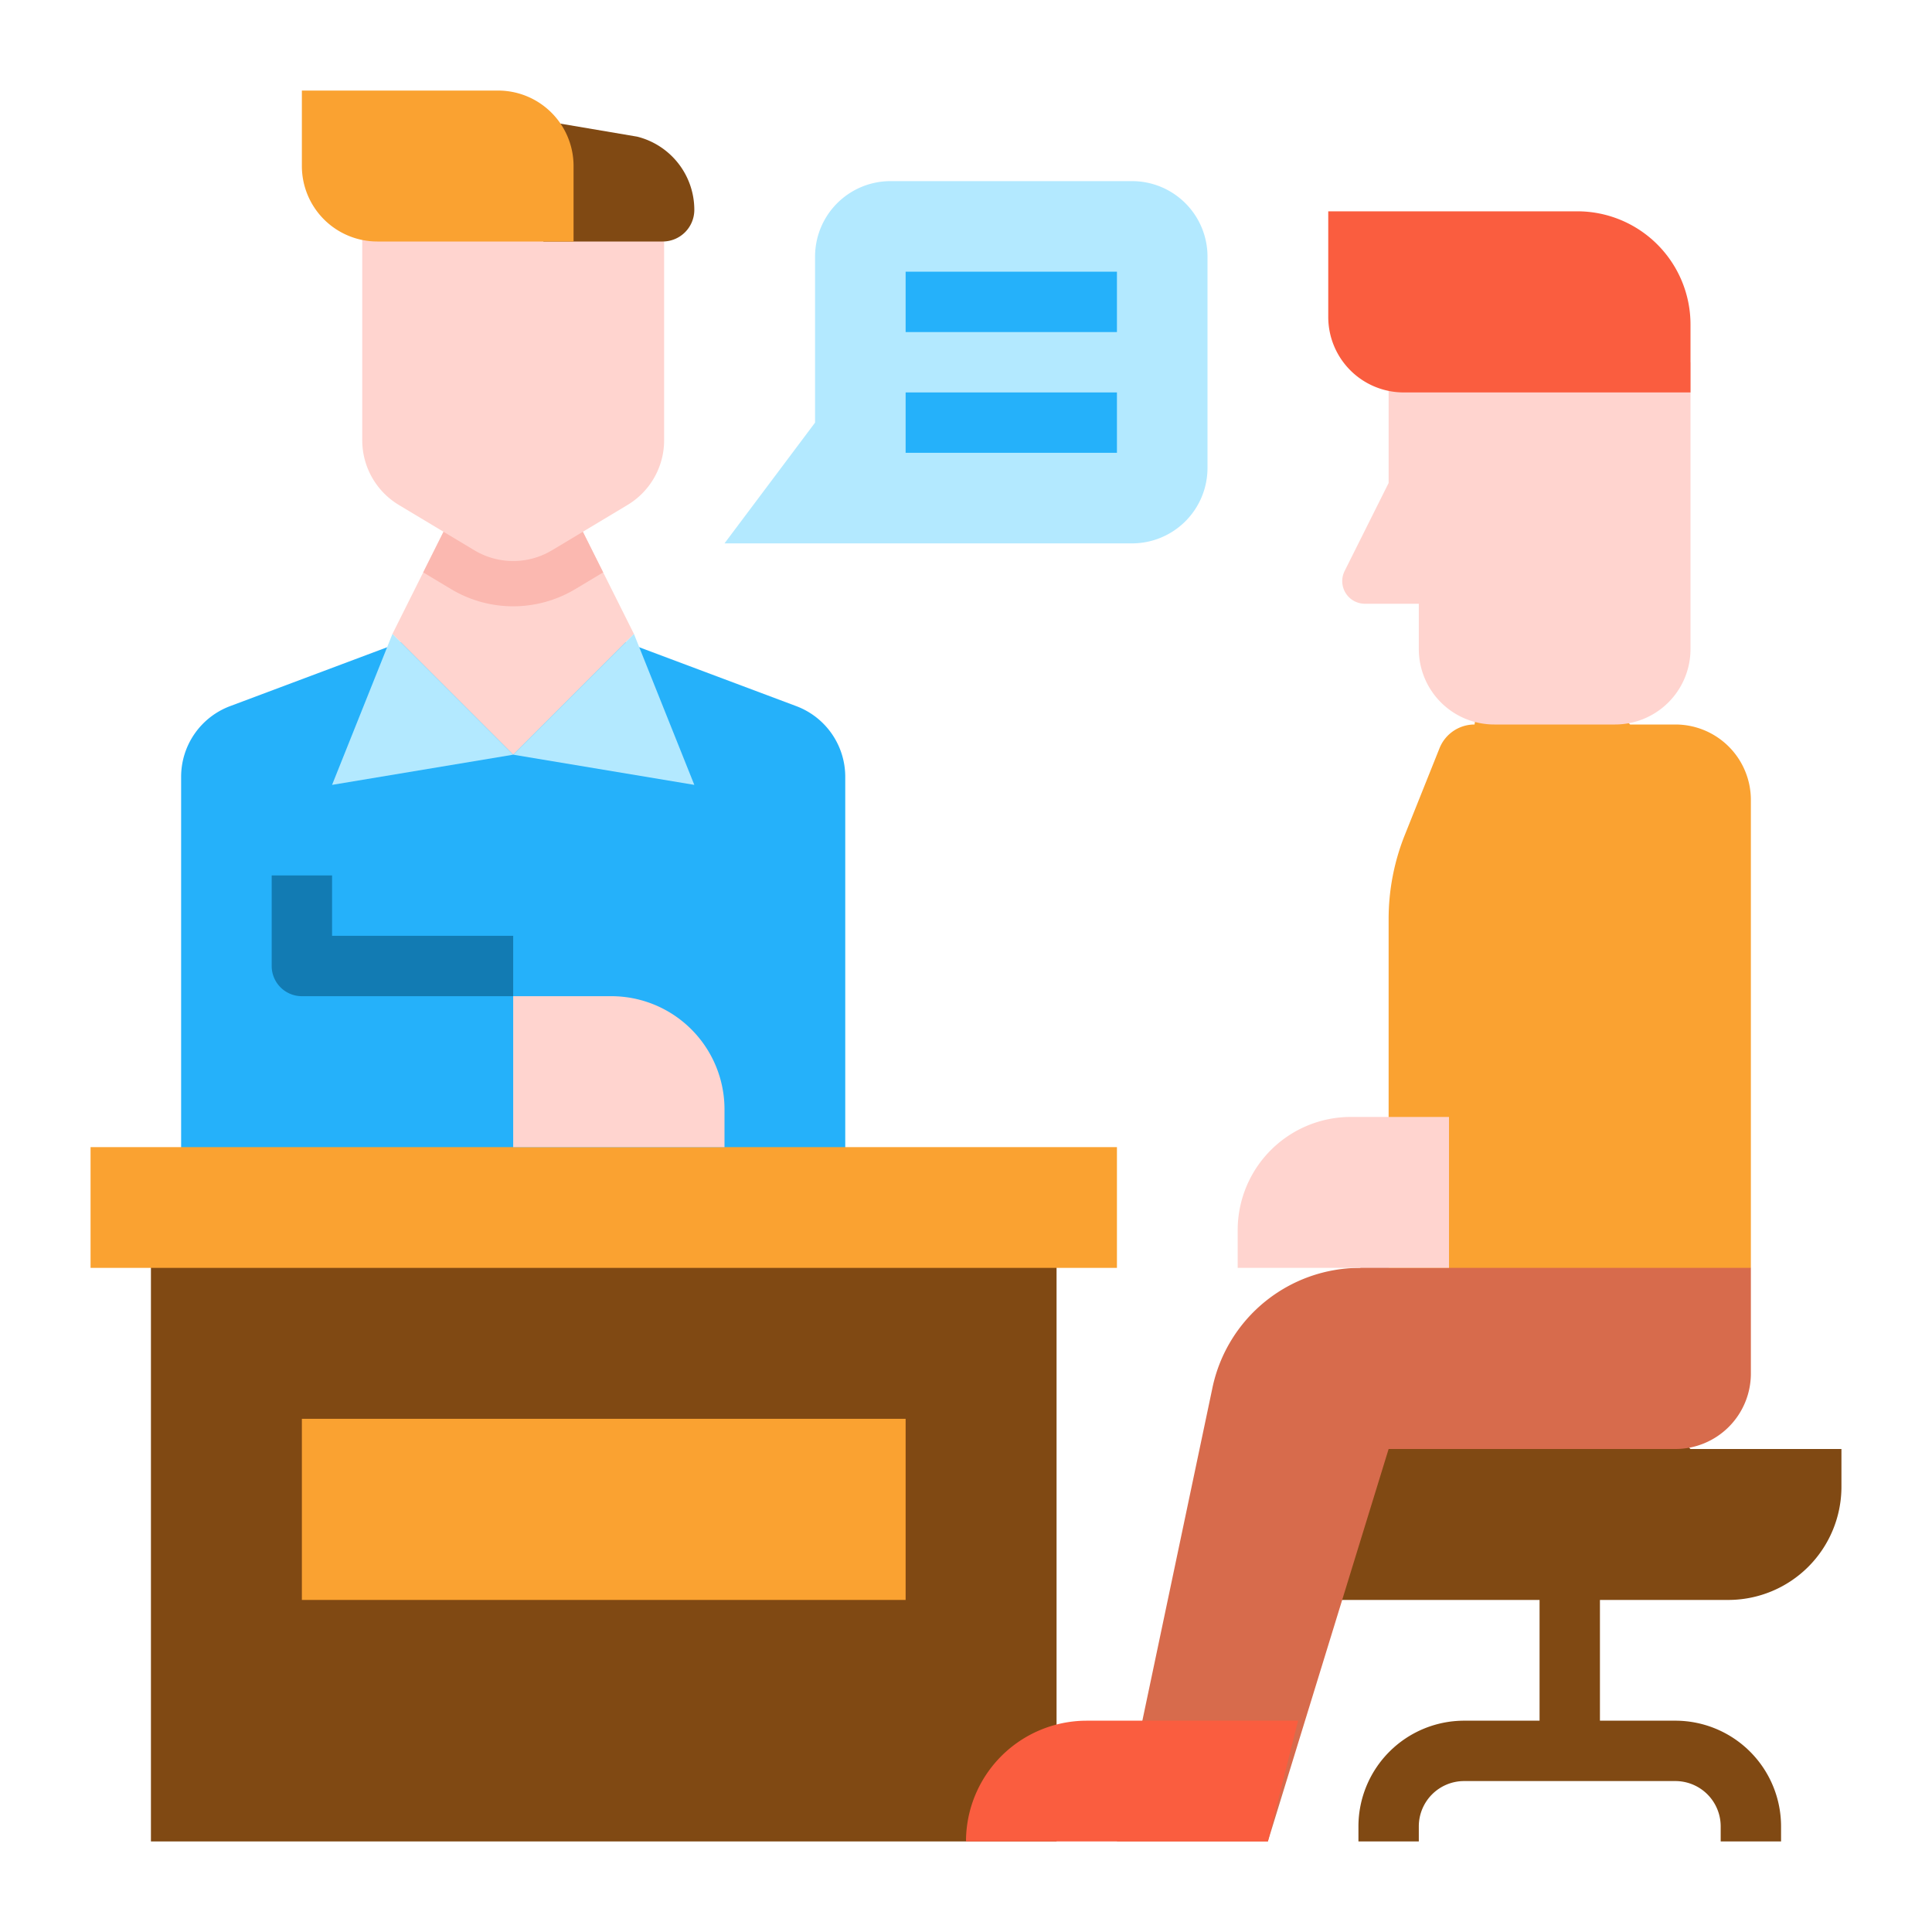
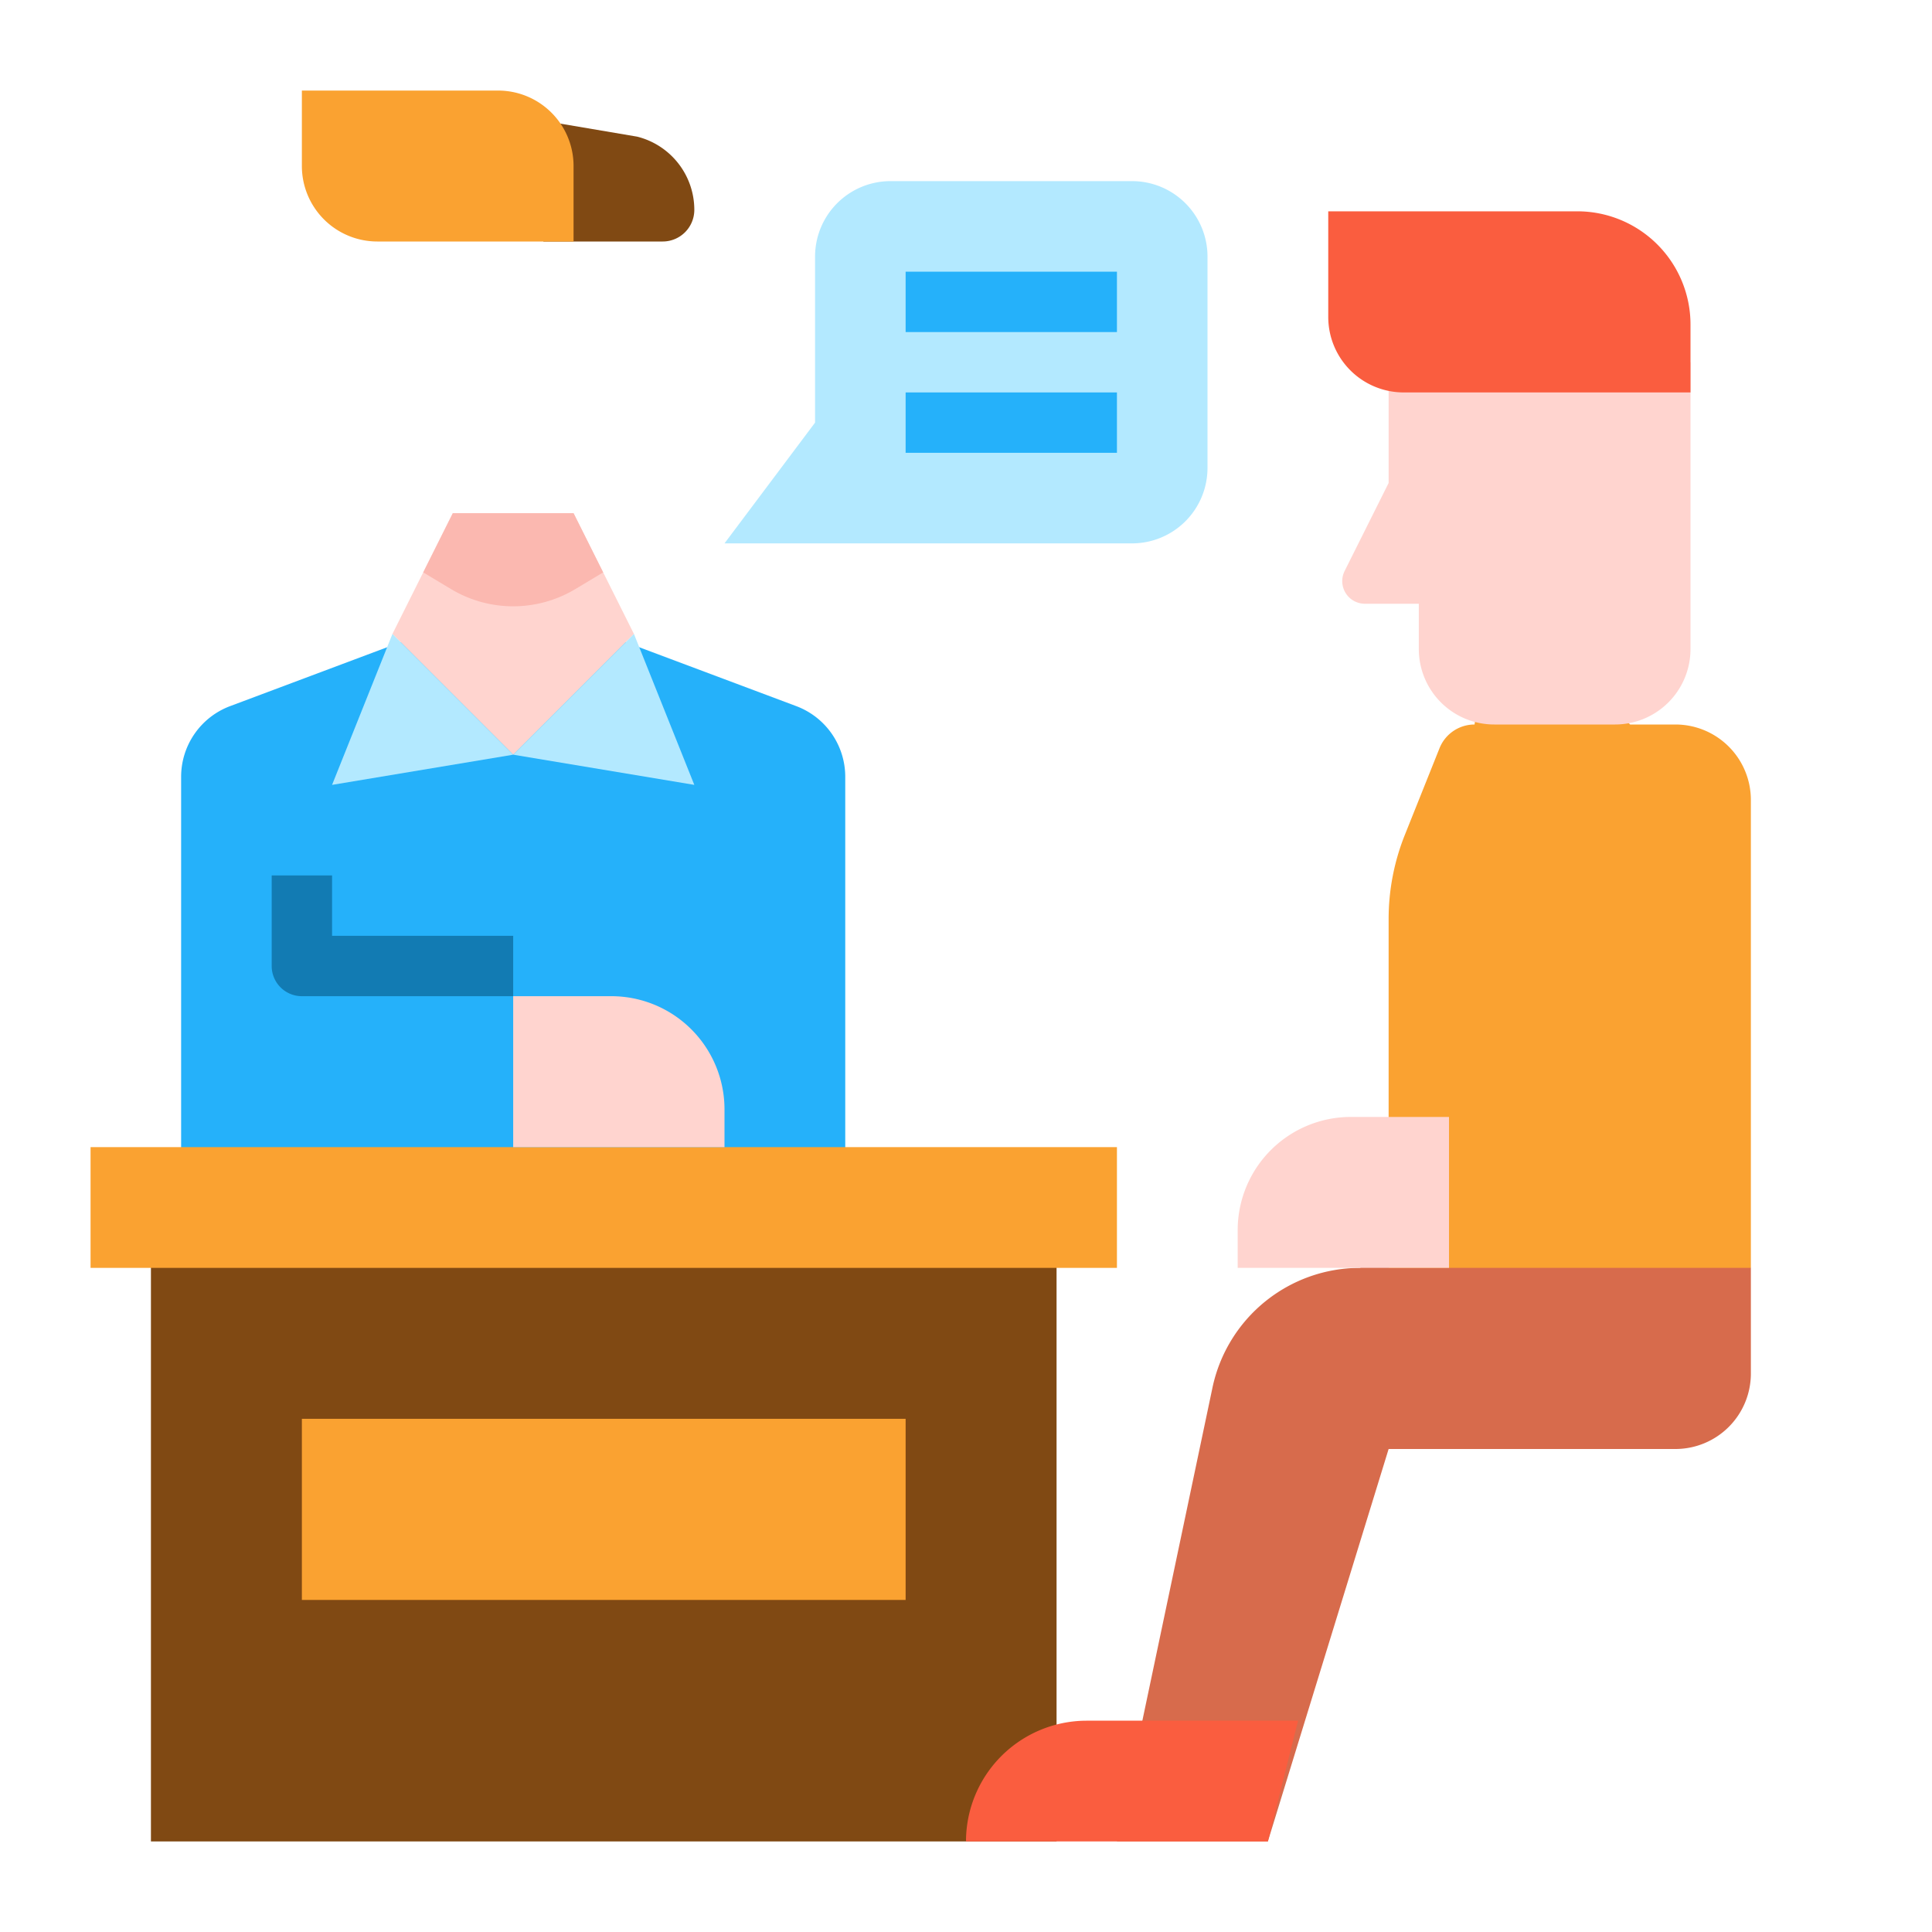
<svg xmlns="http://www.w3.org/2000/svg" id="Flat" height="512" viewBox="0 0 512 512" width="512">
  <g>
    <g>
      <path d="m40 328h240v160h-240z" fill="#804913" />
      <path d="m80 376h160v48h-160z" fill="#faa231" />
      <g>
        <path d="m48 312v-106.14a20 20 0 0 1 12.978-18.727l51.022-19.133h48l51.022 19.133a20 20 0 0 1 12.978 18.727v106.14z" fill="#25b1fa" />
        <path d="m24 304h272v32h-272z" fill="#faa231" />
      </g>
      <path d="m136 264h-56a8 8 0 0 1 -8-8v-24h16v16h48z" fill="#127bb3" />
    </g>
    <g>
      <g>
        <path d="m168 168-32 32-32-32 16-32h32z" fill="#ffd4cf" />
        <g>
          <path d="m152 136h-32l-7.844 15.688 7.38 4.428a32 32 0 0 0 32.928 0l7.38-4.428z" fill="#fbb8b0" />
-           <path d="m176 56h-80v60.676a20 20 0 0 0 9.71 17.15l20 12a20 20 0 0 0 20.58 0l20-12a20 20 0 0 0 9.71-17.15z" fill="#ffd4cf" />
        </g>
      </g>
      <path d="m175.616 64h-31.616v-32l24.851 4.213a20 20 0 0 1 15.149 19.403 8.384 8.384 0 0 1 -8.384 8.384z" fill="#804913" />
      <path d="m104 168 32 32-48 8z" fill="#b3e9ff" />
      <path d="m168 168-32 32 48 8z" fill="#b3e9ff" />
      <path d="m80 44v-20h52a20 20 0 0 1 20 20v20h-52a20 20 0 0 1 -20-20z" fill="#faa231" />
    </g>
    <g>
-       <path d="m448 384-8-8h-72l-24 8-8 40h72v32h-20a28.032 28.032 0 0 0 -28 28v4h16v-4a12.013 12.013 0 0 1 12-12h56a12.013 12.013 0 0 1 12 12v4h16v-4a28.032 28.032 0 0 0 -28-28h-20v-32h34a30 30 0 0 0 30-30v-10z" fill="#804913" />
      <path d="m464 336-8-8h-88l-7.544 8a40 40 0 0 0 -39.142 31.76l-25.314 120.24h40l32-104h76a20 20 0 0 0 20-20z" fill="#d76b4c" />
      <path d="m464 336h-96v-92.445a60.015 60.015 0 0 1 4.291-22.283l9.195-22.986a10 10 0 0 1 9.284-6.286l1.23-8h32l8 8h12a20 20 0 0 1 20 20z" fill="#faa231" />
      <path d="m336 488h-80a32 32 0 0 1 32-32h56z" fill="#fa5d3f" />
      <g fill="#ffd4cf">
        <path d="m368 96v32l-11.658 23.317a6 6 0 0 0 5.366 8.683h14.292v12a20 20 0 0 0 20 20h32a20 20 0 0 0 20-20v-76z" />
        <path d="m358 296h26a0 0 0 0 1 0 0v40a0 0 0 0 1 0 0h-56a0 0 0 0 1 0 0v-10a30 30 0 0 1 30-30z" />
        <path d="m136 264h56a0 0 0 0 1 0 0v40a0 0 0 0 1 0 0h-26a30 30 0 0 1 -30-30v-10a0 0 0 0 1 0 0z" transform="matrix(-1 0 0 -1 328 568)" />
      </g>
      <path d="m352 56h66a30 30 0 0 1 30 30v18a0 0 0 0 1 0 0h-76a20 20 0 0 1 -20-20v-28a0 0 0 0 1 0 0z" fill="#fa5d3f" />
    </g>
    <g>
      <path d="m216 68v44l-24 32h108a20 20 0 0 0 20-20v-56a20 20 0 0 0 -20-20h-64a20 20 0 0 0 -20 20z" fill="#b3e9ff" />
      <g fill="#25b1fa">
        <path d="m240 72h56v16h-56z" />
        <path d="m240 104h56v16h-56z" />
      </g>
    </g>
  </g>
</svg>